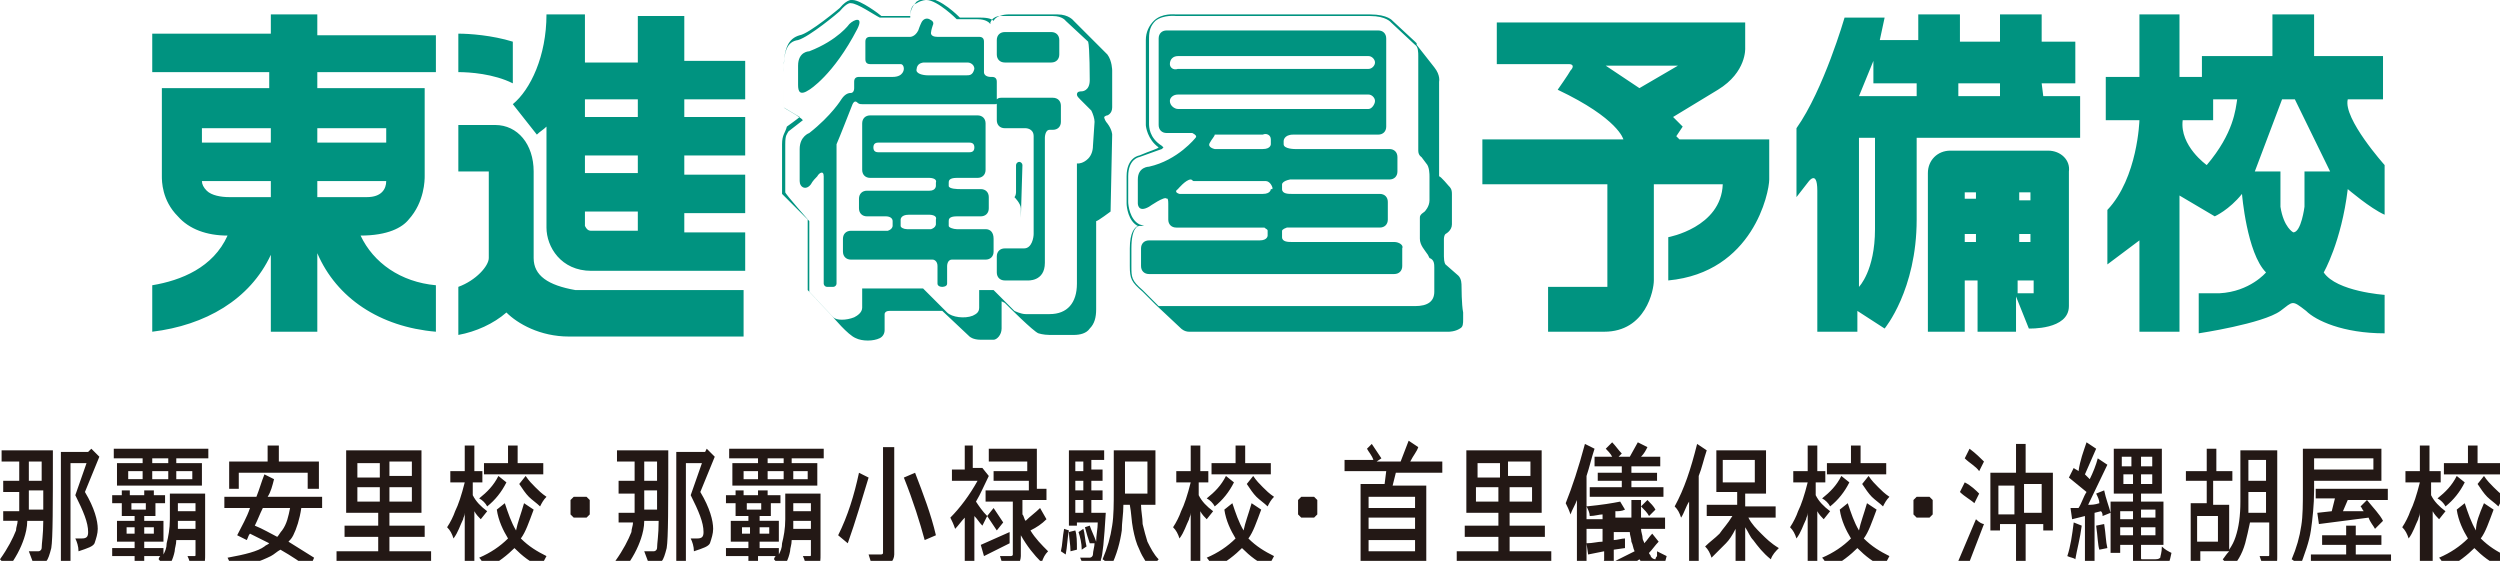
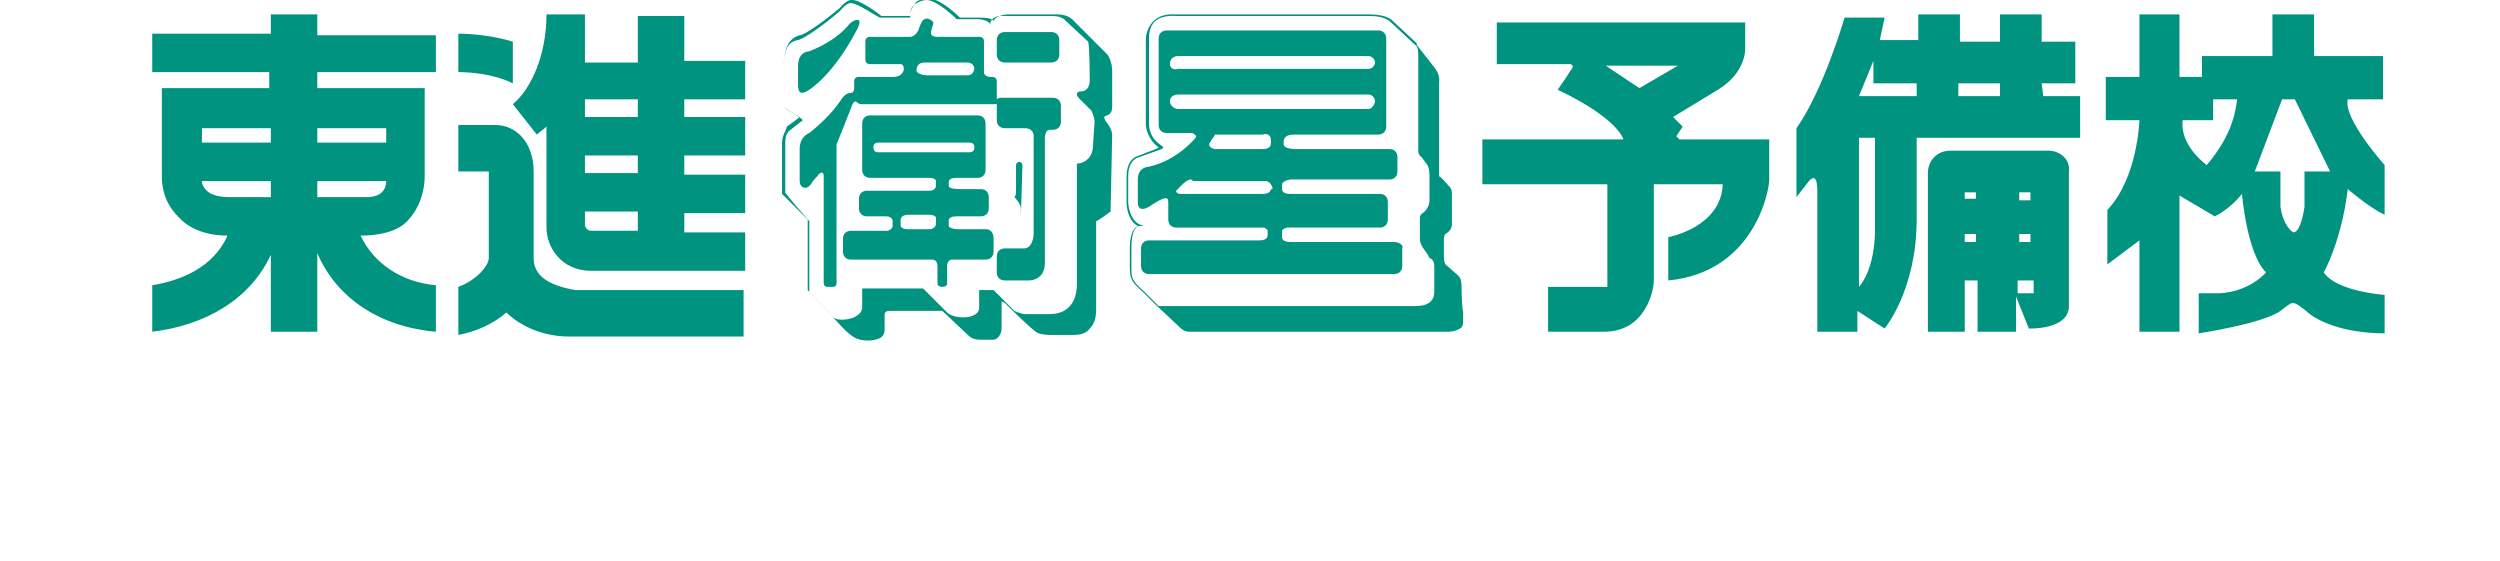
<svg xmlns="http://www.w3.org/2000/svg" width="156" height="35" viewBox="0 0 156 35">
  <defs />
  <path fill="#009380" d="M19.8.9h-2.9v1.2H9.5v2.4h7.3v1h-6.7V11c0 .3 0 1.5 1 2.5.7.8 1.8 1.2 3.1 1.2-.9 2-2.9 2.8-4.7 3.1v2.9c3.3-.4 6.1-2 7.4-4.8v4.8h2.9v-4.9c1.2 2.8 3.9 4.6 7.4 4.9v-2.9c-2.2-.2-3.9-1.4-4.7-3.1 1.7 0 2.6-.5 3-1 1-1.1 1-2.5 1-2.7V5.5h-6.7v-1h7.4V2.2h-7.4V.9zm-2.9 11.4h-2.6c-.5 0-1.1-.1-1.4-.4-.2-.2-.3-.4-.3-.6h4.3v1zm0-3.4h-4.3V8h4.3v.9zm6 3.4h-3.1v-1h4.3c0 .5-.3 1-1.2 1zM24.1 8v.9h-4.3V8h4.3zM32 5.2V2.6c-1.3-.4-2.7-.5-3.4-.5v2.4c.7 0 2.2.1 3.4.7zm1.5 3.2c.2-.2.4-.3.6-.5v6.3c0 1.2.9 2.7 2.8 2.7h9.6v-2.4h-3.8v-1.2h3.8v-2.4h-3.8V9.7h3.8V7.3h-3.8V6.2h3.8V3.8h-3.8V1h-2.9v2.9h-3.3v-3h-2.4c0 2.6-1 4.7-2.1 5.6l1.5 1.9zm3-2.2h3.3v1.1h-3.3V6.2zm0 3.5h3.3v1.1h-3.3V9.7zm0 3.5h3.3v1.2h-2.9c-.2 0-.3-.1-.4-.3v-.9zm-3.2 2.9v-5.4c0-1.7-1-2.9-2.4-2.9h-2.3v2.9h1.9v5.4c0 .5-.8 1.4-1.9 1.8v3c1.1-.2 2.2-.7 3-1.4.7.7 2.1 1.5 3.9 1.5h10.9v-2.9H35.9c-1.7-.3-2.6-.9-2.6-2zm71.3-7.6l.4-.6-.6-.6 2.8-1.7c1.8-1.1 1.7-2.6 1.7-2.6V1.4H93.4V4h4.5c.3 0 .3.2.1.4-.1.2-.8 1.2-.8 1.2 3.8 1.8 4.1 3.1 4.1 3.1h-8.8v2.8h7.8v6.4h-3.7v2.8h3.5c2.6 0 3.1-2.6 3.1-3.2v-6h4.3c-.1 2.7-3.4 3.3-3.4 3.3v2.7c5.3-.5 6.3-5.5 6.3-6.3V8.7h-5.6l-.2-.2zm-2.3-3l-2.1-1.4h4.5l-2.4 1.4zm25.1-.3h2.1V2.6h-2.1V.9h-2.6v1.7h-2.5V.9h-2.6v1.6h-2.4l.3-1.4h-2.5s-1.3 4.5-3 6.9v4.3l.7-.9s.6-.9.6.5v8.8h2.5v-1.3l1.7 1.1s2-2.4 2-6.8V8.6h10.2V6h-2.3l-.1-.8zM117 14.3c0 2.6-1 3.6-1 3.6V8.6h1v5.7zm2.6-8.3H116l.9-2.2v1.4h2.7V6zm5.2 0h-2.6v-.8h2.6V6zm3 3.4h-6.1c-.8 0-1.4.6-1.4 1.4v9.9h2.3v-3.2h.8v3.2h2.4v-2.2l.8 2s2.5.1 2.5-1.4v-8.4c.1-.7-.5-1.3-1.3-1.3zm-4.5 5.7h-.7v-.5h.7v.5zm0-2.7h-.7V12h.7v.4zm2.7-.4h.7v.5h-.7V12zm0 2.6h.7v.5h-.7v-.5zm.9 3.7h-1v-.8h1v.8zm21.8-12.1V3.5h-4.3V.9h-2.6v2.6h-4.4v1.3H136V.9h-2.5v3.9h-2.1v2.7h2.1s-.1 3.6-2 5.6v3.4l2-1.5v5.7h2.5v-8.5l2.2 1.3s.9-.4 1.7-1.4c0 0 .3 3.7 1.5 4.9 0 0-1 1.2-2.9 1.3h-1.3v2.5s4-.6 5.1-1.4c.8-.6.7-.7 1.6 0 .6.6 2.3 1.4 4.9 1.4v-2.4s-3-.2-3.8-1.4c0 0 1.1-1.9 1.5-5.2 0 0 1.4 1.2 2.3 1.6v-3.1s-2.6-2.9-2.3-4.1h2.2zm-11 4.1s-1.7-1.2-1.5-2.8h1.9V6.2h1.5c-.1.6-.2 2.1-1.9 4.1zm6.1.4v2.2s-.2 1.6-.7 1.6c0 0-.6-.3-.8-1.6v-2.2h-1.6l1.7-4.5h.8l2.2 4.5h-1.6zm-52.6 7.2c0-.2 0-.5-.2-.7l-.8-.7s-.1-.1-.1-.5v-1.1s0-.2.1-.3c0 0 .4-.2.4-.6v-1.9c0-.3-.1-.4-.2-.5 0 0-.5-.6-.6-.6V5.1s.1-.4-.3-.9l-1.1-1.4v-.1l-.1-.1-1.4-1.3s-.3-.4-1.4-.4H73.4c-.1 0-.9-.1-1.4.4-.3.3-.5.7-.5 1.2v5.3c0 .1.1.9.8 1.4-.1.1-.5.2-1.2.5 0 0-.8.1-.8 1.3v1.7c0 .2.1 1.1.7 1.4-.2.1-.5.4-.5 1.4v1.1c0 .8.1 1 .8 1.6l.8.8 1.6 1.5s.2.2.5.2h16.2s.4 0 .7-.2c.2-.1.2-.3.2-.6v-.4c-.1-.5-.1-1.6-.1-1.6zm-1.7-1.2v1.5c0 .6-.4.9-1.2.9h-16l-1-1c-.7-.6-.7-.8-.7-1.5v-1.1c0-1.3.4-1.4.5-1.4h.3l-.3-.1c-.6-.3-.7-1.2-.7-1.4V11c0-1.1.7-1.2.7-1.2 1.1-.4 1.4-.5 1.4-.5l.1-.1-.1-.1c-.8-.5-.8-1.2-.8-1.4V2.4c0-.5.1-.8.4-1.1.5-.4 1.3-.3 1.3-.3h12.1c1 0 1.3.4 1.3.4l1.5 1.4c.2.1.2.5.2.7v5.9c0 .3.2.4.2.4l.3.4c.2.2.2.7.2.8v1.5c0 .4-.3.7-.3.7-.3.2-.3.3-.3.4v1.3c0 .4.3.7.5 1l.1.2c.3.1.3.4.3.6zM87 15.1h-6.4c-.2 0-.6 0-.6-.3v-.4s0-.1.3-.2h5.8c.3 0 .5-.2.5-.5v-1.1c0-.3-.2-.5-.5-.5h-5.5c-.2 0-.6 0-.6-.3v-.3s0-.2.5-.3h6.2c.3 0 .5-.2.5-.5v-.9c0-.3-.2-.5-.5-.5h-5.9s-.7 0-.7-.3v-.2s0-.4.6-.4H86c.3 0 .5-.2.5-.5V2.4c0-.3-.2-.5-.5-.5H72.8c-.3 0-.5.2-.5.5v5.4c0 .3.2.5.5.5h1.6c.2.1.3.2.2.3 0 0-1.1 1.4-2.9 1.8 0 0-.7 0-.7.8v1.5s0 .6.7.2c0 0 1-.7 1.1-.5 0 0 .1-.1.1.3v1c0 .3.2.5.5.5h5.5c.1.1.2.1.2.2v.3s0 .3-.5.3h-6.9c-.3 0-.5.2-.5.5v1.1c0 .3.2.5.5.5H87c.3 0 .5-.2.5-.5v-1.1c.1-.2-.2-.4-.5-.4zM73.5 3.5h11.9c.2 0 .4.2.4.4s-.2.4-.4.4H73.5c-.3.1-.5-.1-.5-.3 0-.3.2-.5.5-.5zm0 3.3c-.2 0-.5-.2-.5-.5 0-.2.2-.4.5-.4h11.9c.2 0 .4.2.4.4s-.2.5-.4.5H73.5zm5.8 1.9V9s0 .3-.5.3h-3s-.5-.1-.3-.4c.1-.2.3-.4.3-.5h3c.2-.1.5 0 .5.3zm0 3.1s0 .3-.5.3h-5.2s-.4-.1-.1-.3c0 0 .5-.6.8-.6.1 0 .1.1.2.1H79c.1 0 .3.1.4.4v.1h-.1zm-9.9-3.4s0-.3-.3-.7c-.1-.1-.2-.3-.2-.4 0 0 .1-.1.2-.1 0 0 .3-.1.3-.5V4.4s0-.6-.3-1l-.7-.7L67 1.3s-.3-.4-1-.4h-3.1s-.7 0-.9.4c-.1-.1-.3-.2-.8-.2h-1.3c-.1-.1-1.2-1.2-2-1.2 0 0-.4 0-.7.2-.2.2-.4.5-.4.9H55c-.1-.1-1.3-1-1.8-1 0 0-.3-.1-.8.5 0 0-1.9 1.6-2.5 1.7-.7.2-1 .8-1 2.2v2.3l1 .6c-.1.1-.8.6-.8.6-.1.4-.3.5-.3 1.1v3.1l1.6 1.6v4.4l1.5 1.6c.1.1 1 1.2 1.5 1.4.4.2 1.1.2 1.5 0 .2-.1.3-.3.3-.5v-1s0-.2.3-.2h3.3l1.7 1.6s.2.2.7.2h.8c.2 0 .5-.3.5-.7v-1.7l.2.1c.2.2 1.8 1.8 2.1 1.9 0 0 .3.1.7.1H67c.4 0 .8-.1 1-.4.3-.3.4-.7.4-1.2v-5.5c.1 0 .9-.6.9-.6l.1-4.8zm-1.2.7c0 .3-.1.6-.3.8-.3.3-.6.3-.6.3h-.1v7.5c0 1.2-.6 1.9-1.7 1.9H64c-.3 0-.7-.2-.7-.2L62 18.1h-.9v1.1c0 .3-.2.4-.4.5-.5.2-1.3.1-1.6-.2L57.6 18h-3.8v1.2c0 .3-.3.5-.5.6-.5.2-1.1.2-1.3 0 0 0-1.4-1.5-1.5-1.6v-4.4S49 12.1 49 12V9c0-.6.1-.6.2-.8l.9-.7-.1-.1c-.4-.3-1-.6-1.1-.7V4.5c0-1.3.2-1.9.9-2 .7-.2 2.5-1.7 2.6-1.8.5-.6.7-.5.7-.5.4 0 1.4.7 1.8.9h1.9V1c0-.4.1-.7.4-.8.3-.2.6-.2.6-.2.7 0 1.9 1.2 1.9 1.2H61c.5 0 .7.2.7.2l.1.1v-.1c.2-.5.8-.4.8-.4h3.1c.6 0 .8.3.8.3s1.3 1.2 1.4 1.3c.1.3.1 2.4.1 2.4 0 .7-.5.7-.5.7-.1 0-.3 0-.3.2 0 .1.1.2.2.3l.7.7c.1.2.2.5.2.7l-.1 1.5zM53.5 1.8c.4-.8-.2-.6-.5-.3 0 0-.7 1-2.5 1.7 0 0-.7 0-.7.9v1.2c0 .4.1.7.7.3 0 0 1.5-.9 3-3.8zm8 12.5h-1.8c-.2 0-.5-.1-.5-.2v-.3c0-.1 0-.3.5-.3h1.5c.3 0 .5-.2.5-.5v-.7c0-.3-.2-.5-.5-.5h-1.3c-.1 0-.7 0-.7-.2v-.2c0-.1 0-.3.5-.3H61c.3 0 .5-.2.5-.5V7.7c0-.3-.2-.5-.5-.5h-6.7c-.3 0-.5.2-.5.5v2.9c0 .3.2.5.5.5H58s.5 0 .4.3v.2s0 .3-.4.3h-3.9c-.3 0-.5.2-.5.5v.6c0 .3.2.5.5.5h1.2s.4 0 .4.3v.3s0 .2-.3.3h-2.3c-.3 0-.5.2-.5.5v.8c0 .3.2.5.5.5h5.1c.1 0 .3.1.3.4v1.1c0 .1.1.2.3.2 0 0 .3 0 .3-.2v-1.1s0-.4.3-.4h2.1c.3 0 .5-.2.5-.5v-.8c0-.4-.2-.6-.5-.6zm-3.1-.3s0 .2-.3.3h-1.5c-.2 0-.4-.1-.4-.2v-.4s0-.3.5-.3H58s.5 0 .4.3v.3zm-3.6-4.5c-.2 0-.3-.1-.3-.3s.1-.3.3-.3h5.7c.2 0 .3.1.3.3s-.1.3-.3.3h-5.7zm7.9-5.6h2.9c.3 0 .5-.2.5-.5v-.9c0-.3-.2-.5-.5-.5h-2.9c-.3 0-.5.2-.5.5v.9c0 .3.2.5.5.5zm3 2.2h-3.2c-.1 0-.2 0-.3.1V5.1c0-.2-.1-.3-.3-.3h-.1s-.4 0-.4-.3V2.6c0-.2-.1-.3-.3-.3h-2.6c-.5 0-.4-.3-.4-.3 0-.1.1-.4.1-.4.1-.2 0-.3-.2-.4-.2-.1-.4 0-.5.2 0 0-.1.2-.2.5-.2.4-.5.4-.5.4h-2.5c-.2 0-.3.1-.3.3v1.1c0 .2.1.3.3.3h1.9c.1 0 .2.1.2.3 0 0 0 .5-.7.5h-2.1c-.2 0-.3.1-.3.3v1.1c0 .1 0 .1.1.2-.1-.1-.1-.2-.1-.2v-.7c0 .2-.1.3-.2.3-.2 0-.4.1-.6.4 0 0-.6 1-2 2.1 0 0-.6.2-.6 1v2c0 .4.4.6.7.2.1-.2.3-.4.4-.5.1-.2.4-.4.4 0v6.7c0 .1.1.2.2.2h.4c.1 0 .2-.1.2-.2V9c.3-.7.6-1.5 1-2.5.1-.2.2-.2.3-.1s.2.1.3.1h8.3c.1 0 .1 0 .1-.1v1.1c0 .3.2.5.5.5H64s.5 0 .5.5v6.1c0 .2-.1.9-.6.9h-1.2c-.3 0-.5.2-.5.5v1c0 .3.2.5.5.5h1.4s1.1.1 1.1-1.1V8.6s0-.5.3-.5h.2c.3 0 .5-.2.5-.5v-1c0-.3-.2-.5-.5-.5zm-5.4-1.4h-2.4c-.3 0-.8-.1-.7-.4 0 0 0-.4.5-.4h2.7c.1 0 .4.1.4.4-.1.4-.3.4-.5.4zm3.4 8.9s.1 0 0 0l.1-3.3c0-.1-.1-.2-.2-.2s-.2.1-.2.2V12s0 .2-.1.3c0 0 .4.4.4.7v.6c0-.1 0 0 0 0z" />
-   <path fill="#231815" d="M.1 28.1h3.2c0 3.5 0 5.5-.1 6.1-.1.4-.2.7-.3.8-.1.1-.4.2-.8.2-.1-.3-.2-.5-.3-.8h.6c.1 0 .2-.1.2-.2 0-.3.1-.8.1-1.7h-1c0 .4-.1.8-.2 1.1-.2.6-.5 1.2-1.1 2-.1-.4-.3-.6-.4-.7.5-.7.8-1.3 1-1.8 0-.2.1-.4.1-.6H.2v-.6h1v-1.2h-1V30h1v-1.2H.1v-.7zm1.7 2.5v1.2h.9v-1.2h-.9zm0-1.8V30h.8v-1.2h-.8zm3.9-.8l.5.5-.9 2.2c.6 1 .8 1.8.8 2.3 0 .3-.1.6-.2.9-.1.2-.4.3-1 .5 0-.3-.1-.6-.2-.8h.4c.3 0 .4-.1.4-.4 0-.6-.3-1.3-.8-2.3l.7-2h-1v6.6h-.6v-7.3h1.7l.2-.2zm4.6 2.9v.5h-.6v.8H9v.3h1.2v1.3H9v.4h1.2v.4c.1-.2.2-.4.2-.7.1-.4.2-.9.2-1.5v-1.6h2.2v3.8c0 .3 0 .5-.1.6-.1.1-.3.2-.8.3 0-.3-.1-.6-.2-.8h.4c.1 0 .1 0 .1-.1v-.9H11c0 .3-.1.5-.1.7-.1.5-.3.9-.6 1.2-.1-.3-.2-.5-.4-.7 0-.1.1-.2.1-.2H9v.9h-.6v-.9H7v-.5h1.4v-.4H7.3v-1.3h1.1v-.3h-.8v-.8H7v-.5h.6v-.3h.5v.3H9v-.3h.6v.3h.7zM13 28v.6h-2v.3h1.6v1.4H7.3v-1.4h1.6v-.3H7.1V28H13zm-4.6 5.3v-.4h-.5v.4h.5zm.5-3.4v-.5H8v.5h.9zm-.7 1.5v.4h.9v-.4h-.9zm1.4 1.9v-.4H9v.4h.6zm.9-4.4v-.3h-1v.3h1zm0 1v-.5h-1v.5h1zm1.5 0v-.5h-1v.5h1zm-.9 3.1h1.1v-.5h-1.1v.5zm0-1.1h1.1v-.5h-1.1v.5zm5.4-2.3l.6.3c-.1.4-.2.8-.4 1.1h3.4v.7h-1.3c-.1.7-.3 1.3-.5 1.7-.1.2-.2.3-.3.4.5.3 1.1.7 1.6 1l-.3.7c-.5-.4-1.1-.8-1.8-1.2-.2.1-.4.3-.6.4-.6.3-1.4.6-2.5.8 0-.3-.1-.5-.2-.7 1.1-.2 1.9-.4 2.3-.7.1-.1.2-.1.3-.2l-1.2-.6c-.1.1-.1.2-.2.4l-.6-.3c.3-.6.6-1.1.8-1.7H14V31h2c.2-.5.3-.9.5-1.4zm.2-1.8h.7v1h2.5v1.7h-.7v-1h-4.3v1h-.6v-1.7h2.4v-1zm1.4 3.9h-1.7c-.2.4-.3.7-.5 1.1.5.2 1 .5 1.4.7.1-.1.2-.3.3-.4.3-.4.4-.9.5-1.4zm3.6-3.6h4.6V32h-2v.8h2.2v.7h-2.2v.9h2.6v.7H21v-.7h2.6v-.9h-2.1v-.7h2.1V32h-2v-3.9zm.6 1.7h1.4v-.9h-1.4v.9zm1.4 1.5v-.9h-1.4v.9h1.4zm.6-2.5v.9h1.4v-.9h-1.4zm1.4 2.5v-.9h-1.4v.9h1.4zm4.4-1.9v.7h-.6v.8c.2.4.5.7.9 1l-.4.5c-.1-.1-.3-.3-.4-.5v3.5H29V32c0 .2-.1.3-.1.4-.2.4-.3.8-.6 1.2-.1-.3-.2-.5-.4-.7.2-.3.4-.7.5-1 .2-.4.4-1 .6-1.8h-.9v-.7h.9v-1.6h.6v1.6h.5zm2.6 2l.6.4c-.3.8-.5 1.4-.8 1.8.5.5 1 .8 1.6 1.1-.1.2-.3.5-.3.7-.7-.3-1.2-.7-1.7-1.2-.4.4-1 .9-1.8 1.3-.1-.2-.2-.5-.4-.7.7-.3 1.3-.7 1.8-1.2-.3-.5-.6-1.1-.7-1.8l.5-.4c.2.6.4 1.2.7 1.7.1-.5.3-1 .5-1.7zm-1.6-1.7l.5.4c-.3.6-.7 1.1-1.2 1.5-.1-.2-.3-.4-.5-.5.5-.4.9-.8 1.2-1.4zm.6-1.9h.6v1.1h1.6v.7h-3.7v-.7h1.5v-1.1zm1.1 1.9c.2.3.4.5.6.7.2.2.4.4.7.6-.2.2-.3.4-.4.6-.2-.2-.5-.4-.7-.6-.2-.2-.4-.5-.6-.8l.4-.5zm4 2.4l-.2.2h-.8l-.2-.2v-.9l.2-.2h.8l.2.2v.9zm1.7-4h3.2c0 3.5 0 5.5-.1 6.1-.1.4-.2.7-.3.8-.1.1-.4.2-.8.2-.1-.3-.2-.5-.3-.8h.6c.1 0 .2-.1.2-.2 0-.3.1-.8.1-1.7h-.9c0 .4-.1.8-.2 1.1-.2.6-.5 1.2-1.1 2-.2-.3-.3-.5-.5-.6.5-.7.8-1.3 1-1.8 0-.2.1-.4.1-.6h-.9V32h1v-1.2h-1V30h1v-1.2h-1.1v-.7zm1.7 2.5v1.2h.8v-1.2h-.8zm0-1.8V30h.8v-1.2h-.8zm3.9-.8l.5.5-.9 2.2c.6 1 .8 1.8.8 2.3 0 .3-.1.6-.2.9-.1.2-.4.3-1 .5 0-.3-.1-.6-.2-.8h.4c.3 0 .4-.1.4-.4 0-.6-.3-1.3-.8-2.3l.7-2h-1v6.6h-.6v-7.3H44l.1-.2zm4.6 2.9v.5h-.6v.8h-.7v.3h1.2v1.3h-1.2v.4h1.2v.4c.1-.2.2-.4.2-.7.1-.4.2-.9.2-1.5v-1.6h2.2v3.8c0 .3 0 .5-.1.6-.1.1-.3.2-.8.3 0-.3-.1-.6-.2-.8h.4c.1 0 .1 0 .1-.1v-.9h-1.2c0 .3-.1.5-.1.7-.1.5-.3.9-.6 1.2-.1-.3-.2-.5-.4-.7 0-.1.1-.2.1-.2h-1.1v.9h-.6v-.9h-1.4v-.5h1.4v-.4h-1.1v-1.3h1.1v-.3h-.8v-.8h-.6v-.5h.6v-.3h.5v.3h.9v-.3h.6v.3h.8zm2.7-2.9v.6h-2v.3H51v1.4h-5.3v-1.4h1.6v-.3h-1.8V28h5.9zm-4.6 5.3v-.4h-.5v.4h.5zm.5-3.4v-.5h-.9v.5h.9zm-.7 1.5v.4h.9v-.4h-.9zm1.4 1.9v-.4h-.6v.4h.6zm.9-4.4v-.3h-1v.3h1zm0 1v-.5h-1v.5h1zm1.5 0v-.5h-.9v.5h.9zm-.9 3.1h1.1v-.5h-1.1v.5zm0-1.1h1.1v-.5h-1.1v.5zm4.1-2.4l.6.3c-.4 1.3-.8 2.7-1.3 4.1l-.6-.5c.6-1.2 1-2.5 1.3-3.9zm1.5-1.6h.7v6.7c0 .2-.1.4-.2.5-.1.2-.5.3-1.2.3 0-.2-.1-.5-.2-.8h.7c.1 0 .2 0 .2-.1v-6.6zm2 1.6c.5 1.3 1 2.6 1.3 3.9l-.7.3c-.3-1.1-.7-2.4-1.3-3.9l.7-.3zm3-1.7h.6v1.4h.6l.4.5c-.3.6-.5 1.1-.8 1.6.2.3.4.6.7.9l-.3.6c-.2-.2-.3-.4-.5-.6v3.3h-.6v-3.2c-.2.2-.4.5-.6.7-.1-.3-.2-.5-.3-.7.6-.6 1.2-1.4 1.7-2.3h-1.6v-.7h.8v-1.5zm2.9 5.4v.7l-1.6.8-.2-.7 1.8-.8zm1.1-3.8v-.6h-2.4V28h3v2.5h.6v.7h-1.5v.9c.1.1.1.3.2.4.3-.3.6-.5.9-.8l.4.7c-.3.3-.6.5-1 .7.3.5.7.9 1.1 1.3-.2.2-.3.4-.4.7-.5-.5-.9-1-1.3-1.7v1.3c0 .2-.1.4-.1.5-.1.2-.4.3-1 .3 0-.2-.1-.5-.2-.8h.6c.1 0 .2 0 .2-.1v-3.3h-1.7v-.7h2.7V30H62v-.6h2.1zM62 31.7l.6.9-.4.5-.6-.9.4-.5zm4.4 1.3l.3.1c-.1.5-.1 1-.2 1.5l-.3-.2c.1-.4.1-.9.2-1.4zm2.5-4.9v.6h-.8v.6h.7v.7h-.7v.6h.7v.6h-.7v.8h.9c-.1 1.7-.2 2.7-.3 2.9 0 .2-.1.3-.3.4-.1.1-.4.1-.8.2 0-.2-.1-.5-.2-.7h.6c.1 0 .2-.1.2-.2 0-.2.1-.5.1-.7H68c-.1-.3-.2-.6-.3-1l.3-.1c.1.3.3.7.4 1 0-.4.1-.8.1-1.2h-1.3v.2h-.5v-4.7h2.2zm-1.8 5c.1.3.1.7.1 1.2l-.4.1c0-.4-.1-.9-.1-1.2l.4-.1zm.5-3.7v-.6h-.5v.6h.5zm0 1.2V30h-.5v.6h.5zm-.5 1.4h.5v-.8h-.5v.8zm.5 1c.1.3.1.7.2 1.1l-.3.2c0-.4-.1-.8-.2-1.1l.3-.2zm2.5-1.5c0 .6-.1 1.1-.1 1.6-.1.7-.3 1.5-.7 2.3-.2-.2-.3-.4-.5-.5.3-.7.5-1.4.6-2.1.1-.6.1-1.4.1-2.2v-2.5h2.6v3.4h-.9c0 .4.1.8.1 1.2.1.4.2.8.3 1.1.2.4.4.8.7 1.1-.2.2-.3.4-.4.7-.3-.4-.6-.8-.8-1.3-.2-.4-.3-.8-.4-1.3-.1-.5-.1-1-.2-1.5h-.4zm.1-2.7v2h1.4v-2h-1.4zm5.2.6v.7h-.6v.8c.2.4.5.7.9 1l-.4.5c-.1-.1-.3-.3-.4-.5v3.5h-.6V32c0 .2-.1.3-.1.4-.2.4-.3.8-.6 1.2-.1-.3-.2-.5-.4-.7.2-.3.4-.7.5-1 .2-.4.4-1 .6-1.8h-.9v-.7h.9v-1.6h.6v1.6h.5zm2.7 2l.6.4c-.3.8-.5 1.4-.8 1.8.5.5 1 .8 1.6 1.1-.1.2-.3.5-.3.7-.7-.3-1.2-.7-1.7-1.2-.4.4-1 .9-1.8 1.3-.1-.2-.2-.5-.4-.7.7-.3 1.3-.7 1.8-1.2-.3-.5-.6-1.1-.7-1.8l.5-.4c.2.6.4 1.2.7 1.7.1-.5.3-1 .5-1.7zm-1.6-1.7l.5.4c-.3.6-.7 1.1-1.2 1.5-.1-.2-.3-.4-.5-.5.5-.4.9-.8 1.2-1.4zm.6-1.9h.6v1.1h1.6v.7h-3.7v-.7h1.5v-1.1zm1.1 1.9c.2.3.4.5.6.7.2.2.4.4.7.6-.2.2-.3.4-.4.6-.2-.2-.5-.4-.7-.6-.2-.2-.4-.5-.6-.8l.4-.5zm4 2.4l-.2.2h-.8l-.2-.2v-.9l.2-.2h.8l.2.2v.9zm3.4-4.4l.6.9-.3.2h1.5l.5-1.3.6.4c-.1.3-.3.5-.5.9h2v.7h-2.9l-.2.8H89v5.1h-.6V35h-2.9v.3h-.6v-5.1h1.5l.1-.8h-2.6v-.7h1.8c-.1-.3-.3-.5-.4-.7l.3-.3zm-.2 4h2.9V31h-2.9v.7zm0 1.3h2.9v-.7h-2.9v.7zm0 1.4h2.9v-.7h-2.9v.7zm6.2-6.3h4.6V32h-2v.8h2.2v.7h-2.2v.9h2.6v.7h-5.9v-.7h2.6v-.9h-2.1v-.7h2.1V32h-2v-3.9zm.6 1.7h1.4v-.9h-1.4v.9zm1.3 1.5v-.9h-1.4v.9h1.4zm.6-2.5v.9h1.4v-.9h-1.4zm1.5 2.5v-.9h-1.4v.9h1.4zm3.3-3.6l.6.3c-.2.6-.3 1.1-.5 1.7v5.8h-.6v-4.3c-.1.3-.3.6-.4.9-.1-.3-.2-.5-.3-.7.4-1 .8-2.2 1.2-3.7zm2.2 3.6l.3.5c-.2.1-.4.1-.6.1v.4h1v-1.1h.6v1.1h1.5v.7h-1.5c0 .2.1.4.1.6 0 .1.1.2.1.3.2-.2.3-.4.5-.6l.4.5c-.2.2-.4.5-.6.7 0 .1.1.1.1.2.1.2.3.2.3.2s0-.1.1-.2v-.3l.6.3c-.1.4-.2.7-.3.8-.1.1-.2.2-.3.2-.1 0-.3-.1-.5-.2-.2-.2-.4-.3-.6-.6-.4.3-.8.5-1.2.7 0-.2-.1-.4-.3-.6l1.2-.6c-.1-.2-.1-.4-.2-.6 0-.2-.1-.4-.1-.6h-1v.5c.2 0 .5-.1.7-.1v.6l-.7.1v.7c0 .2-.1.4-.1.5-.1.2-.4.3-.9.3 0-.2-.1-.5-.2-.8h.5c.1 0 .1 0 .1-.1v-.5l-1 .2-.1-.7c.4 0 .7-.1 1-.1V33h-1.1v-.6h1.1v-.3c-.2 0-.5.1-.8.1 0-.2-.1-.4-.2-.6 1-.1 1.6-.2 2.1-.3zm-.5-3.7c.2.2.4.5.6.7l-.2.2h.7l.5-.9.6.3c-.1.2-.2.4-.4.6h1.2v.6h-1.8v.4h1.6v.5h-1.6v.4h2v.6h-4.6v-.6h2V30h-1.5v-.5h1.5v-.4h-1.7v-.6h1.1c-.1-.2-.3-.4-.4-.5l.4-.4zm2.2 3.6c.2.2.4.4.5.6l-.4.4c-.1-.2-.3-.4-.5-.6l.4-.4zm3.1-3.5l.6.4c-.2.6-.3 1.1-.5 1.6v5.8h-.6v-4.2c-.2.3-.3.7-.5 1-.1-.3-.2-.5-.4-.7.6-1.1 1-2.3 1.4-3.9zm1 .4h3.3v2.7h-1.3v.8h1.9v.7h-1.7c.2.4.5.7.8 1 .3.3.6.6 1.1.9-.2.2-.4.4-.5.7-.5-.4-.8-.8-1.1-1.2-.2-.2-.3-.5-.5-.8v2.6h-.6V33c-.2.4-.4.7-.6.9l-.9.9c-.1-.3-.2-.5-.4-.7.3-.3.6-.5.9-.8.2-.3.5-.6.8-1.1h-1.6v-.7h1.9v-.8h-1.3v-2.6zm2.6 2v-1.4h-2v1.4h2zm4.4-.7v.7h-.6v.8c.2.4.5.7.9 1l-.4.5c-.1-.1-.3-.3-.4-.5v3.5h-.6V32c0 .2-.1.3-.1.4-.2.4-.3.8-.6 1.2-.1-.3-.2-.5-.4-.7.2-.3.4-.7.5-1 .2-.4.4-1 .6-1.8h-.9v-.7h.9v-1.6h.6v1.6h.5zm2.6 2l.6.4c-.3.8-.5 1.4-.8 1.8.5.5 1 .8 1.6 1.1-.1.2-.3.5-.3.7-.7-.3-1.2-.7-1.7-1.2-.4.4-1 .9-1.8 1.3-.1-.2-.2-.5-.4-.7.7-.3 1.3-.7 1.8-1.2-.3-.5-.6-1.1-.7-1.8l.5-.4c.2.6.4 1.2.7 1.7.1-.5.3-1 .5-1.7zm-1.6-1.7l.5.4c-.3.6-.7 1.1-1.2 1.5-.1-.2-.3-.4-.5-.5.5-.4.9-.8 1.2-1.4zm.6-1.9h.6v1.1h1.6v.7H114v-.7h1.5v-1.1zm1.1 1.9c.2.3.4.5.6.7.2.2.4.4.7.6-.2.2-.3.4-.4.6-.2-.2-.5-.4-.7-.6-.2-.2-.4-.5-.6-.8l.4-.5zm4 2.4l-.2.2h-.8l-.2-.2v-.9l.2-.2h.8l.2.2v.9zm2.7.3c.2.2.4.3.5.3l-1 2.6-.6-.3 1.1-2.6zm-.7-2.3c.4.2.7.5.9.7l-.3.6c-.2-.2-.6-.4-.9-.7l.3-.6zm.3-2.1c.4.3.7.6.9.8l-.3.6c-.2-.3-.6-.5-.9-.8l.3-.6zm5.2 1.6v3.5h-.6v-.4h-1.1v2.7h-.6v-2.7h-1v.4h-.6v-3.6h1.6v-1.8h.6v1.8h1.7zm-3.4 2.5h1v-1.8h-1v1.8zm1.6-1.9V32h1.1v-1.8h-1.1zm3.9-2.6l.6.4-.7 1.6.3.3c.2-.4.4-.9.5-1.3l.6.4-1.2 2.5c.2 0 .4 0 .7-.1 0-.2-.1-.4-.2-.6l.5-.2c.1.5.3 1 .4 1.4l-.5.2c0-.1 0-.2-.1-.3l-.4.1v3.5h-.6v-3.3l-.8.2-.1-.7h.5c.2-.3.3-.7.5-1l-1.1-.9.3-.6c.1.1.2.1.3.2.1-.7.3-1.2.5-1.8zm-.8 5l.5.2c-.1.8-.3 1.5-.4 2.1-.1-.1-.3-.1-.5-.2.2-.6.3-1.3.4-2.1zm1.9.1c.1.6.1 1.1.2 1.5l-.5.1c-.1-.3-.1-.8-.2-1.5l.5-.1zm.5-4.7h3.1v2.8h-1.3v.5h1.4V34h-1.4v.8c0 .1 0 .1.1.1h.6c.3 0 .4 0 .5-.1 0-.1.1-.3.1-.7.2.2.4.3.6.4-.1.5-.2.8-.3.9-.1.1-.4.1-.9.1-.6 0-1 0-1.1-.1-.1-.1-.1-.2-.1-.4v-1h-.8v.5h-.6v-3.2h1.4v-.5h-1.2V28zm.5 4.4h.8v-.5h-.8v.5zm0 1h.8v-.5h-.8v.5zm.1-4.3h.6v-.6h-.6v.6zm.7 1.1v-.6h-.6v.6h.6zm.5-1.7v.6h.7v-.6h-.7zm.7 1.7v-.6h-.7v.6h.7zm-.7 1.6v.5h.9v-.5h-.9zm0 1.1v.5h.9v-.5h-.9zm5.7-3.6v.7h-1.2v1.5h1v2.8c.2-.3.3-.5.4-.8.2-.6.3-1.3.3-2.2v-3.2h2.3v6.6c0 .3 0 .4-.1.5-.1.1-.3.2-.8.3 0-.3-.1-.5-.2-.8h.5c.1 0 .1 0 .1-.1v-2h-1.2c-.1.5-.2.9-.3 1.3-.2.7-.5 1.2-1 1.7-.1-.3-.2-.5-.4-.7.1-.1.2-.3.4-.5h-1.8v.7h-.6v-3.7h1V30h-1.3v-.6h1.3V28h.6v1.4h1zm-2.2 4.5h1.3v-1.6h-1.3v1.6zm3.2-1.8h1.1v-1.3h-1.1V32zm0-2h1.1v-1.3h-1.1V30zm4.1 0v.6c0 .9-.1 1.8-.2 2.5s-.4 1.5-.7 2.3c-.2-.2-.3-.4-.5-.5.3-.7.5-1.4.6-2.1.1-.6.1-1.4.1-2.2V28h4.9v2h-4.2zm4.2 3.4v.6H147v.6h2.2v.6h-5v-.6h2.2V34h-1.5v-.6h1.5v-.6h.6v.6h1.6zm-4.2-4.8v.7h3.7v-.7h-3.7zm4.6 2v.6h-1.3c.4.5.8.9 1 1.3l-.5.5c-.1-.2-.3-.4-.4-.7l-3.1.4-.1-.7.9-.1.2-.8h-1.2v-.6h4.5zm-1.5 1.3c-.1-.1-.1-.2-.2-.3l.4-.4h-1.2l-.3.7h1.3zm4.8-2.5v.7h-.6v.8c.2.4.5.7.9 1l-.4.5c-.1-.1-.3-.3-.4-.5v3.5h-.8V32c0 .2-.1.3-.1.4-.2.4-.3.8-.6 1.2-.1-.3-.2-.5-.4-.7.2-.3.4-.7.5-1 .2-.4.4-1 .6-1.8h-.9v-.7h.9v-1.6h.6v1.6h.7zm2.7 2l.6.4c-.3.8-.5 1.4-.8 1.8.5.5 1 .8 1.6 1.1-.1.2-.3.5-.3.7-.7-.3-1.2-.7-1.7-1.2-.4.4-1 .9-1.8 1.3-.1-.2-.2-.5-.4-.7.7-.3 1.3-.7 1.8-1.2-.3-.5-.6-1.1-.7-1.8l.5-.4c.2.6.4 1.2.7 1.7 0-.5.2-1 .5-1.7zm-1.7-1.7l.5.4c-.3.6-.7 1.1-1.2 1.5-.1-.2-.3-.4-.5-.5.5-.4.9-.8 1.2-1.4zm.7-1.9h.6v1.1h1.6v.7h-3.7v-.7h1.5v-1.1zm1 1.9c.2.3.4.5.6.7.2.2.4.4.7.6-.2.2-.3.4-.4.6-.2-.2-.5-.4-.7-.6-.2-.2-.4-.5-.6-.8l.4-.5z" />
</svg>